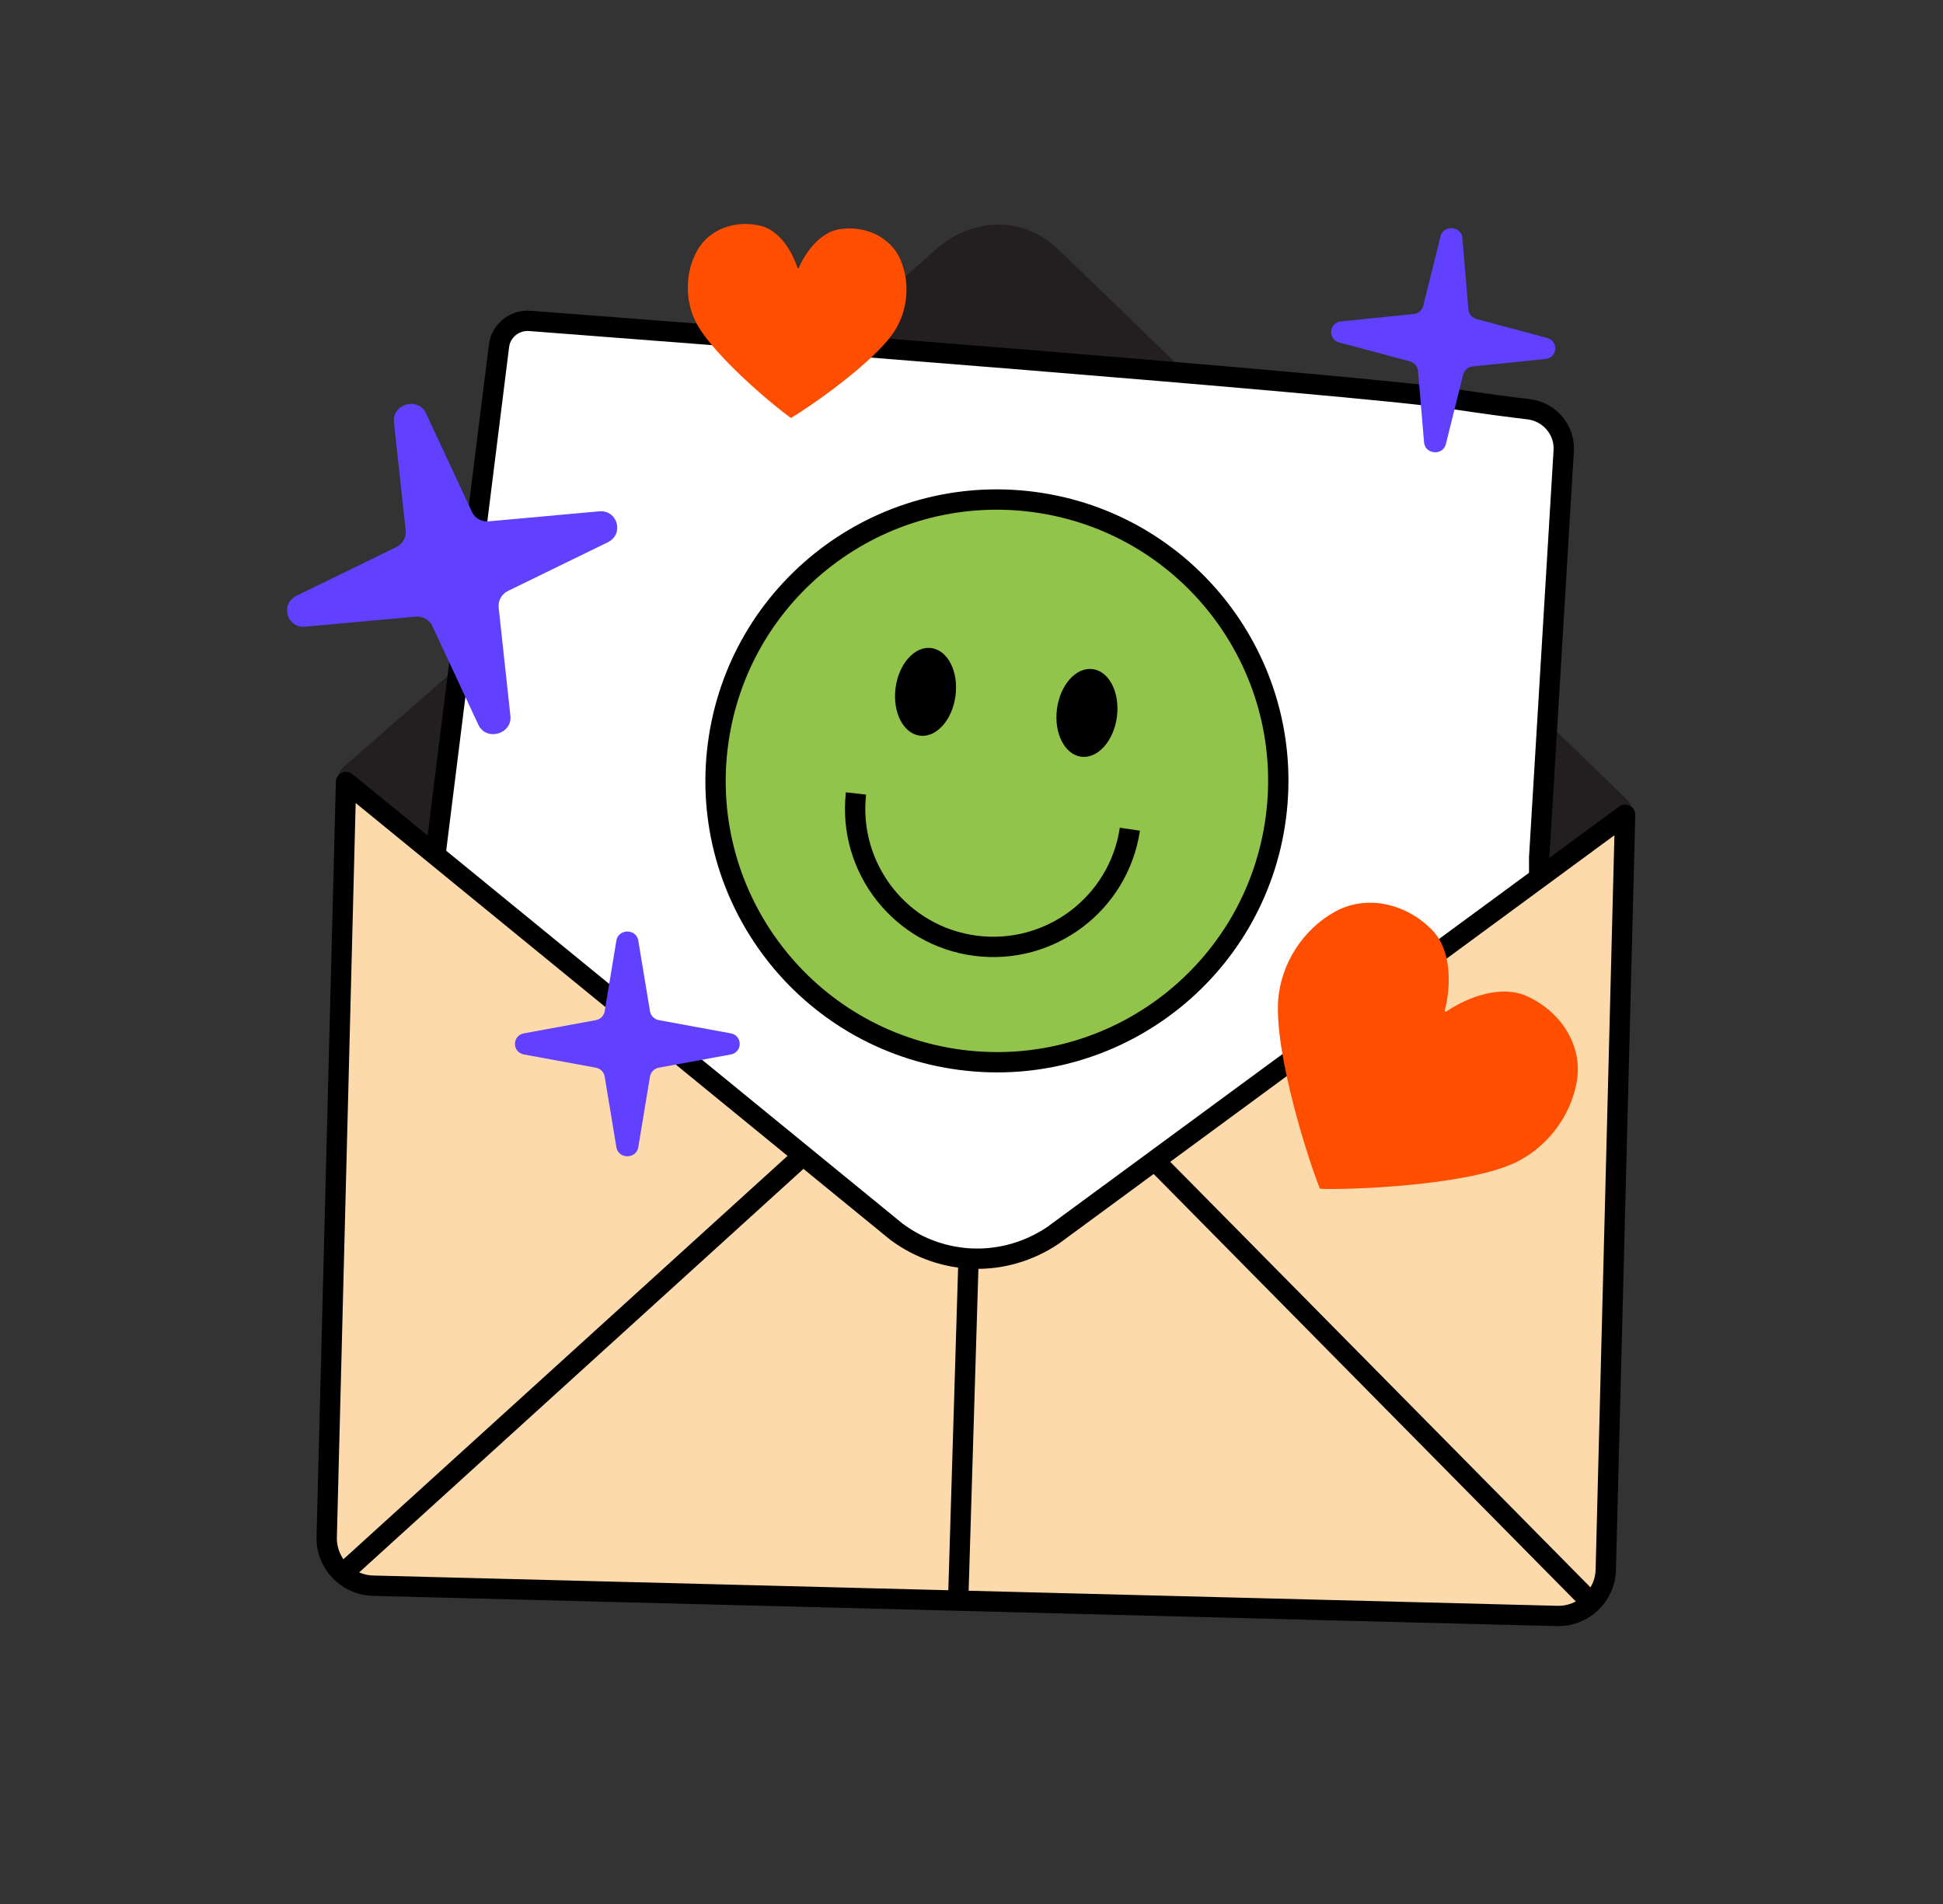
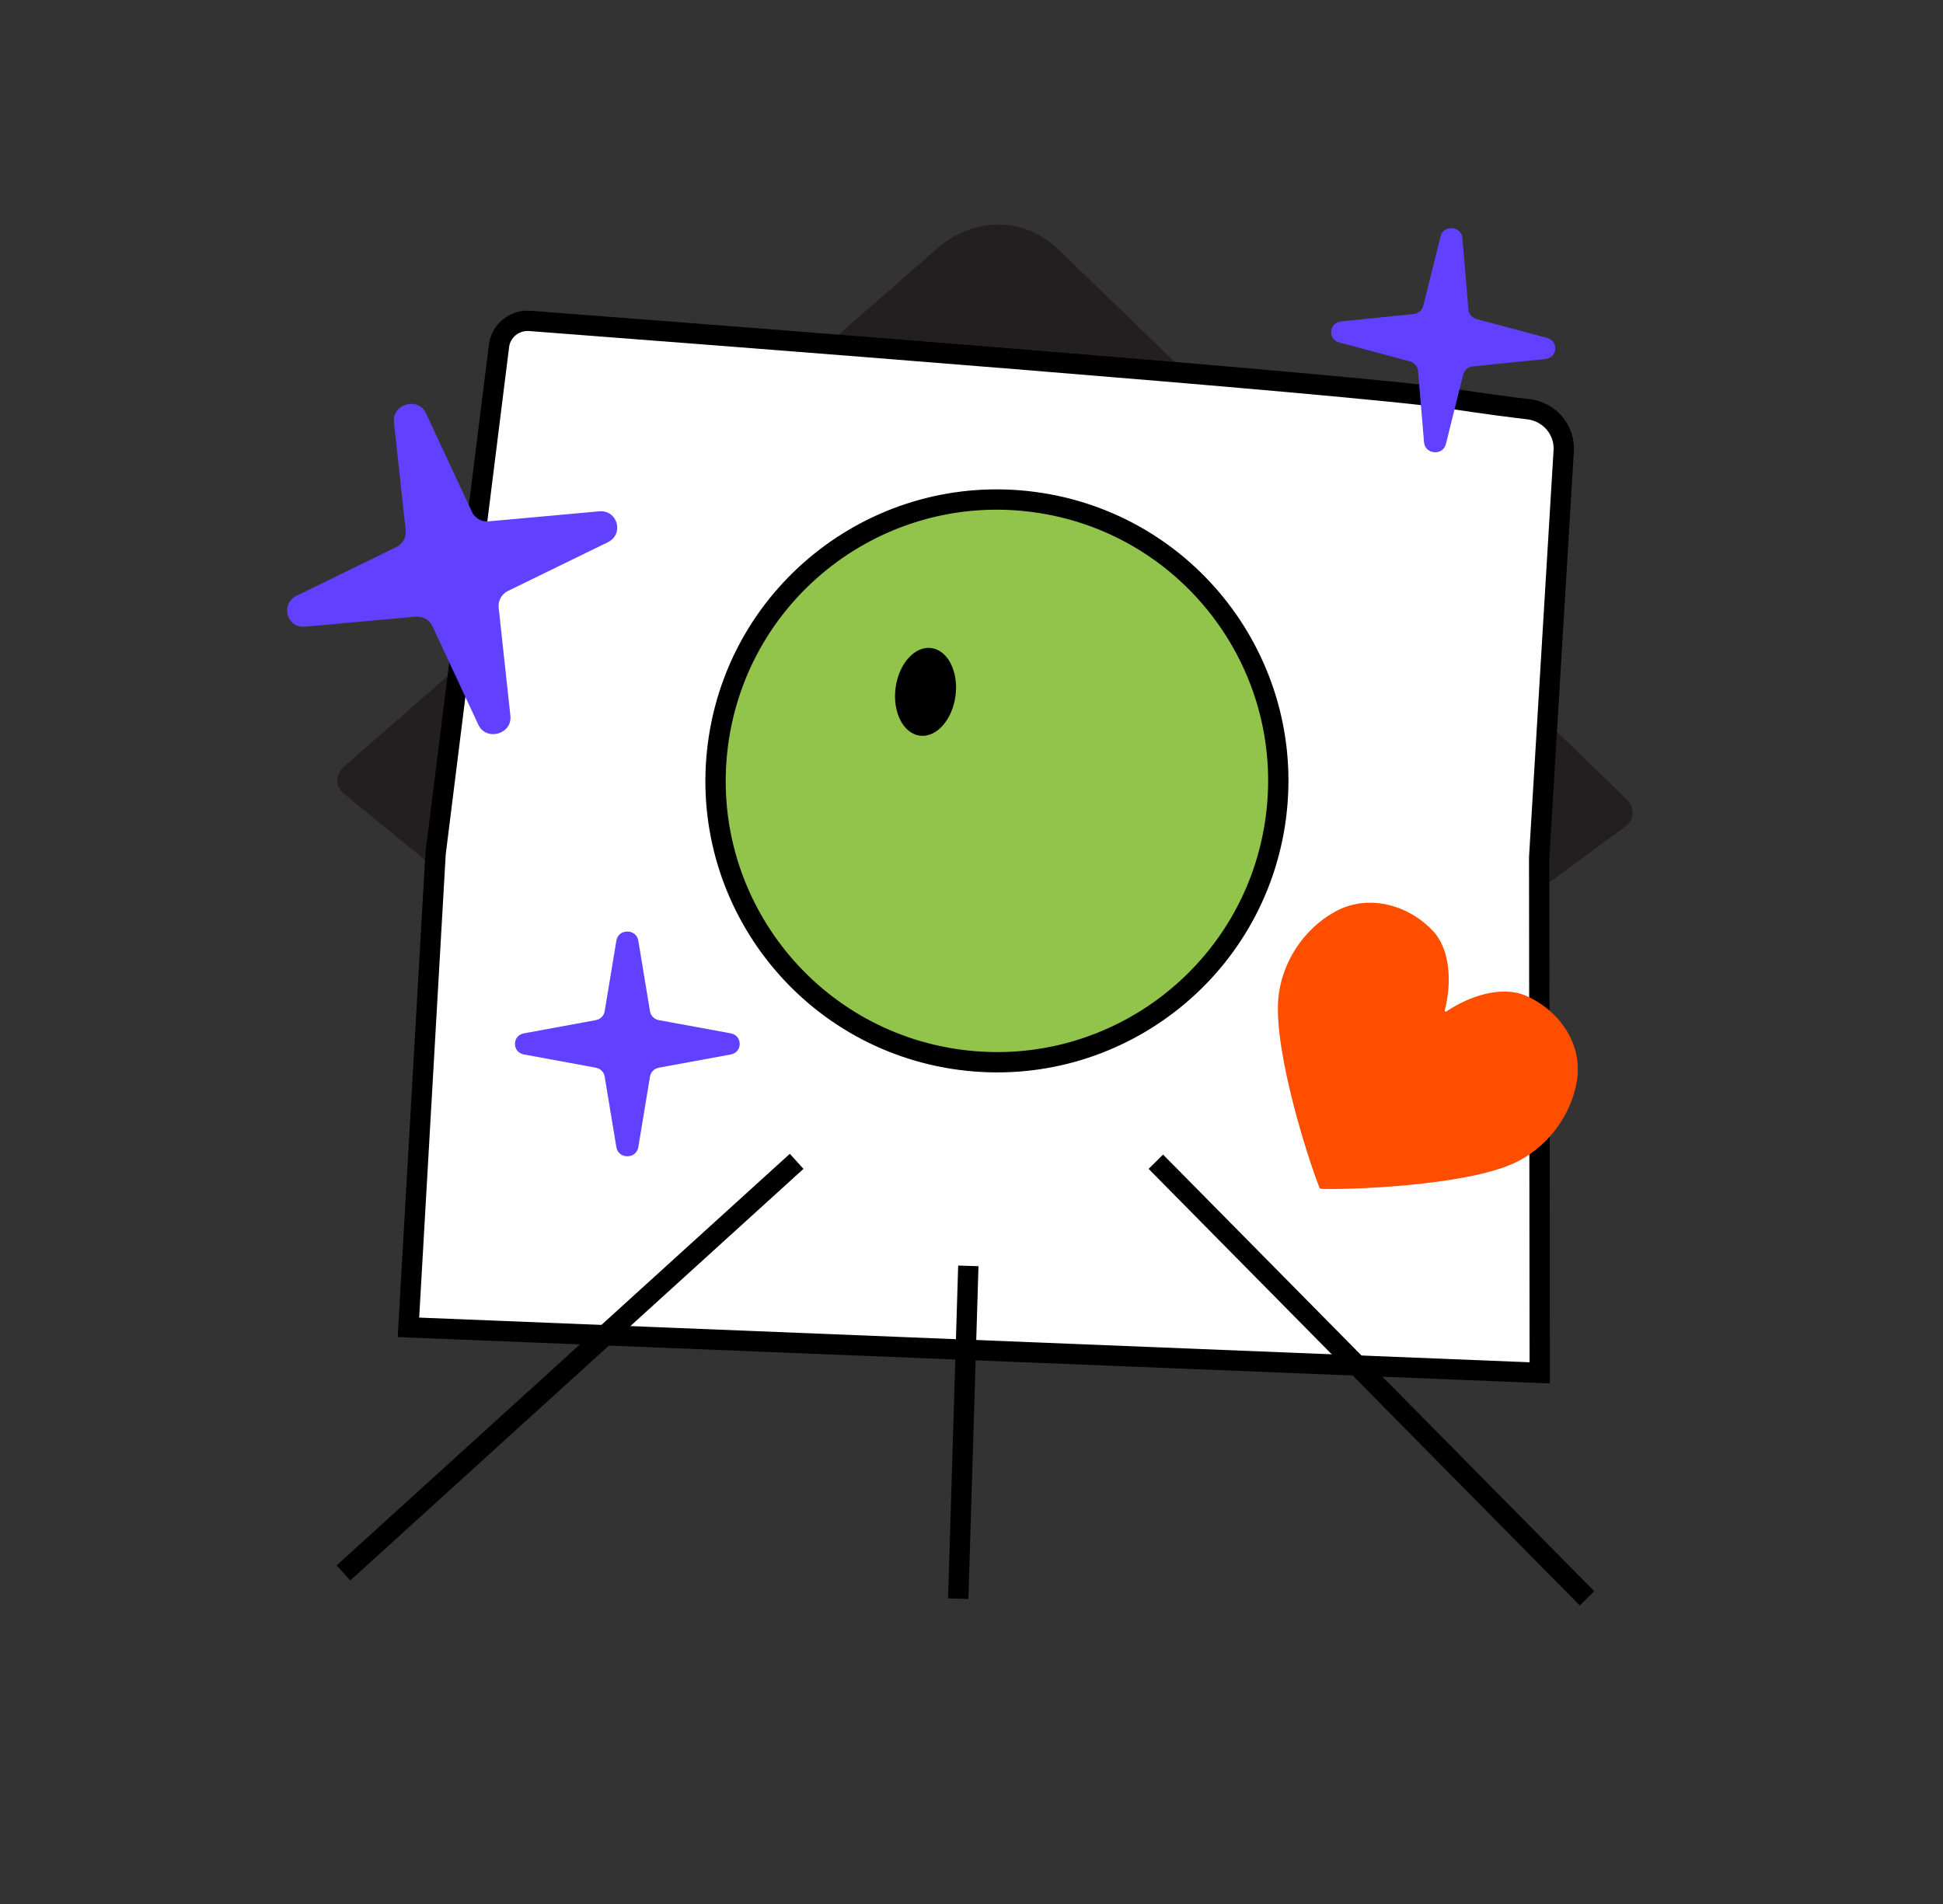
<svg xmlns="http://www.w3.org/2000/svg" width="401" height="393" viewBox="0 0 401 393" fill="none">
  <rect x="0" y="0" width="401" height="393" fill="#333333" stroke="none" />
-   <path d="M73.075 161.022L196.3 53.408C201.959 48.466 210.471 48.678 215.87 53.91L333.428 167.69L216.903 253.355C207.099 259.91 194.533 259.596 185.064 252.538L73.075 161.022Z" fill="#231F20" />
+   <path d="M73.075 161.022L196.3 53.408C201.959 48.466 210.471 48.678 215.87 53.91L333.428 167.69L216.903 253.355C207.099 259.91 194.533 259.596 185.064 252.538Z" fill="#231F20" />
  <path d="M75.135 163.868C79.453 160.101 83.761 156.335 88.079 152.568C98.348 143.601 108.617 134.633 118.885 125.665C131.105 114.992 143.325 104.319 155.545 93.647C165.707 84.766 175.87 75.895 186.042 67.013C189.088 64.348 192.144 61.692 195.19 59.027C196.69 57.711 198.175 56.234 199.839 55.122C200.046 54.987 200.245 54.862 200.452 54.727C201.365 54.158 199.942 54.901 200.926 54.479C201.589 54.203 202.246 53.957 202.922 53.719C203.941 53.36 202.325 53.787 203.38 53.597C203.728 53.534 204.077 53.472 204.428 53.437C204.778 53.393 205.13 53.369 205.483 53.353C205.608 53.351 206.565 53.343 205.949 53.317C206.651 53.335 207.351 53.439 208.044 53.572C208.387 53.644 208.73 53.726 209.075 53.817C208.445 53.648 209.541 53.982 209.552 53.99C210.219 54.251 210.863 54.562 211.49 54.903C211.784 55.066 212.248 55.394 212.831 55.874C213.394 56.337 213.904 56.852 214.434 57.366C216.477 59.351 218.53 61.326 220.573 63.311C229.231 71.683 237.881 80.067 246.538 88.439C258.076 99.607 269.613 110.765 281.141 121.933C291.737 132.186 302.332 142.44 312.928 152.693C318.761 158.342 324.593 163.982 330.425 169.631C330.691 169.893 330.955 170.145 331.229 170.406C331.288 168.55 331.346 166.695 331.404 164.84C327.184 167.945 322.964 171.041 318.744 174.147C308.757 181.487 298.771 188.836 288.774 196.177C277.017 204.821 265.26 213.465 253.503 222.108C243.981 229.106 234.46 236.112 224.938 243.11C219.591 247.044 214.297 251.807 208.076 253.652C203.447 255.024 197.821 254.817 193.228 253.033C190.858 252.115 188.929 251.106 187.036 249.585C185.341 248.227 183.661 246.829 181.974 245.451C173.902 238.852 165.83 232.262 157.758 225.662C146.655 216.589 135.552 207.517 124.449 198.444C114.116 189.995 103.774 181.548 93.442 173.108C87.682 168.401 81.912 163.694 76.152 158.977C75.881 158.754 75.61 158.531 75.339 158.309C71.829 155.442 67.367 160.871 70.877 163.738C74.97 167.085 79.073 170.431 83.168 173.787C92.854 181.705 102.54 189.613 112.227 197.53C123.589 206.808 134.943 216.096 146.306 225.373C155.43 232.828 164.544 240.275 173.668 247.73C179.417 252.429 184.913 257.766 192.152 260.058C201.162 262.915 211.431 261.594 219.198 256.053C220.864 254.864 222.497 253.631 224.151 252.415C232.448 246.314 240.736 240.223 249.033 234.122C260.666 225.577 272.288 217.023 283.92 208.477C294.792 200.486 305.673 192.483 316.545 184.492C322.598 180.047 328.641 175.594 334.695 171.15C334.971 170.941 335.258 170.74 335.535 170.531C337.475 169.105 337.32 166.533 335.71 164.965C331.55 160.944 327.4 156.923 323.241 152.902C313.365 143.345 303.489 133.788 293.613 124.221C281.895 112.88 270.177 101.538 258.46 90.206C248.785 80.841 239.111 71.484 229.436 62.118C226.578 59.35 223.72 56.582 220.863 53.824C219.01 52.031 217.294 50.253 215.071 48.889C208.21 44.682 199.564 45.939 193.639 51.109C191.564 52.922 189.498 54.724 187.423 56.537C178.399 64.416 169.376 72.303 160.352 80.181C148.211 90.779 136.071 101.387 123.93 111.985C112.743 121.752 101.556 131.519 90.379 141.294C84.225 146.668 78.079 152.032 71.925 157.406C71.634 157.665 71.342 157.914 71.051 158.172C69.621 159.424 69.08 161.441 70.266 163.079C71.258 164.506 73.695 165.12 75.135 163.868Z" fill="#231F20" />
  <path d="M317.662 176.931L317.659 176.995L317.659 177.059L317.779 283.355L84.295 273.957L89.898 176.169L102.99 71.361L102.99 71.36C103.375 68.276 106.168 65.99 109.375 66.234L109.375 66.234C143.446 68.829 279.458 79.277 299.248 82.253L299.248 82.253C306.373 83.323 311.592 84.017 315.403 84.456C319.801 84.965 322.977 88.744 322.722 93.023L317.662 176.931Z" fill="white" stroke="black" stroke-width="4.195" />
-   <path d="M335.401 168.165L217.254 255.022C207.313 261.668 194.572 261.35 184.972 254.194L71.415 161.405L71.345 164.172L67.429 317.215C67.289 322.641 71.578 327.148 76.993 327.279L321.341 333.53C326.767 333.67 331.274 329.381 331.405 323.966L335.321 170.922L335.401 168.165Z" fill="#FDDAAB" stroke="black" stroke-width="4.195" stroke-linejoin="round" />
  <circle cx="205.746" cy="161.173" r="58.065" transform="rotate(7.434 205.746 161.173)" fill="#92C34B" stroke="black" stroke-width="4.195" />
  <ellipse cx="191.015" cy="142.797" rx="6.238" ry="9.118" transform="rotate(7.434 191.015 142.797)" fill="black" />
-   <ellipse cx="224.324" cy="147.142" rx="6.238" ry="9.118" transform="rotate(7.434 224.324 147.142)" fill="black" />
-   <path d="M176.662 163.768C174.935 179.173 185.871 193.184 201.304 195.197C216.737 197.211 230.901 186.475 233.185 171.143" stroke="black" stroke-width="4.195" />
  <path d="M61.213 122.956C57.763 124.639 59.172 129.69 62.995 129.344L85.793 127.278C87.252 127.146 88.625 127.917 89.226 129.208L98.717 149.573C100.339 153.052 105.75 151.542 105.336 147.726L102.914 125.389C102.761 123.974 103.536 122.603 104.852 121.961L125.427 111.927C128.878 110.244 127.469 105.192 123.645 105.539L100.847 107.605C99.388 107.737 98.016 106.965 97.414 105.675L87.923 85.31C86.302 81.831 80.891 83.341 81.305 87.156L83.727 109.494C83.88 110.909 83.105 112.28 81.788 112.922L61.213 122.956Z" fill="#6140FF" />
  <path d="M276.765 66.34C274.251 66.596 273.976 70.037 276.417 70.691L290.971 74.588C291.902 74.837 292.575 75.625 292.654 76.559L293.897 91.295C294.109 93.812 297.795 94.107 298.405 91.656L301.977 77.305C302.204 76.396 302.994 75.725 303.953 75.627L318.941 74.096C321.456 73.84 321.731 70.399 319.29 69.745L304.736 65.849C303.805 65.599 303.131 64.811 303.053 63.877L301.81 49.141C301.598 46.624 297.912 46.329 297.302 48.78L293.729 63.131C293.503 64.04 292.713 64.711 291.754 64.809L276.765 66.34Z" fill="#6140FF" />
  <path d="M108.14 213.277C105.654 213.734 105.654 217.186 108.14 217.642L122.959 220.365C123.907 220.539 124.641 221.271 124.794 222.195L127.209 236.785C127.621 239.277 131.319 239.277 131.732 236.785L134.147 222.195C134.3 221.271 135.034 220.539 135.982 220.365L150.801 217.642C153.286 217.186 153.286 213.734 150.801 213.277L135.982 210.555C135.034 210.381 134.3 209.649 134.147 208.725L131.732 194.135C131.319 191.642 127.621 191.642 127.209 194.135L124.794 208.725C124.641 209.649 123.907 210.381 122.959 210.555L108.14 213.277Z" fill="#6140FF" />
  <path d="M272.352 245.216C270.145 239.805 263.016 217.668 263.792 206.455C264.312 198.947 268.953 191.737 275.601 188.126C282.231 184.515 290.392 186.577 295.629 192.028C299.493 196.046 299.575 203.201 298.144 208.661L298.393 208.835C303.081 205.642 309.85 203.304 314.977 205.543C321.905 208.593 326.628 215.517 325.463 222.96C324.299 230.404 319.067 237.19 312.144 240.225C301.82 244.76 278.465 245.598 272.603 245.374L272.352 245.216Z" fill="#FF4E00" />
-   <path d="M163.139 86.207C159.848 83.873 147.49 73.623 143.786 66.804C141.306 62.239 141.337 56.319 143.87 51.752C146.393 47.191 151.911 45.367 156.981 46.6C160.721 47.509 163.421 51.645 164.611 55.356L164.821 55.365C166.367 51.768 169.443 47.897 173.259 47.301C178.425 46.509 183.742 48.791 185.823 53.558C187.904 58.325 187.372 64.217 184.465 68.551C180.133 75.018 166.841 84.163 163.343 86.206L163.139 86.207Z" fill="#FF4E00" />
  <line x1="199.845" y1="261.272" x2="197.763" y2="329.958" stroke="black" stroke-width="4.195" />
  <path d="M238.545 239.776L327.533 329.894" stroke="black" stroke-width="4.195" />
  <path d="M70.88 324.651L164.411 239.697" stroke="black" stroke-width="4.195" />
</svg>